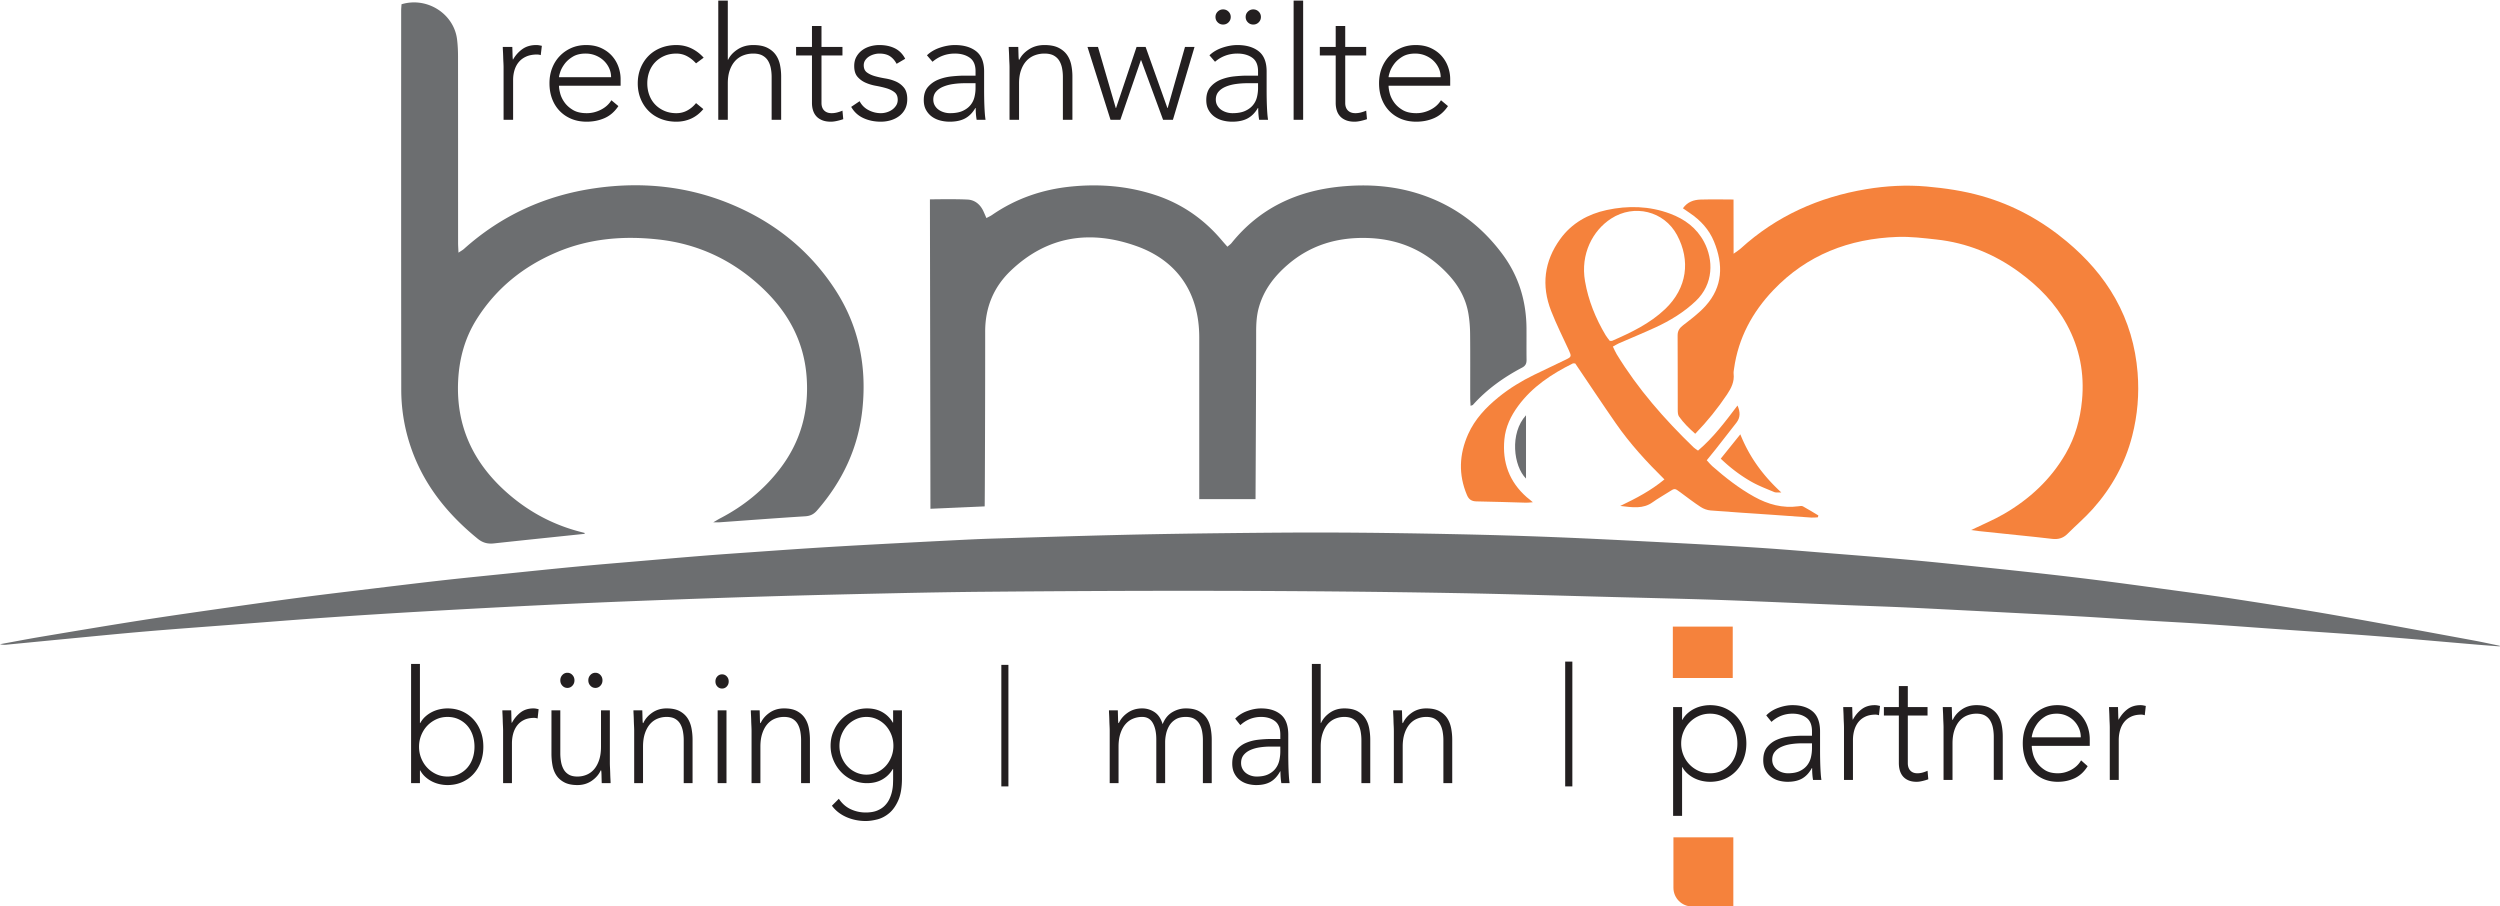
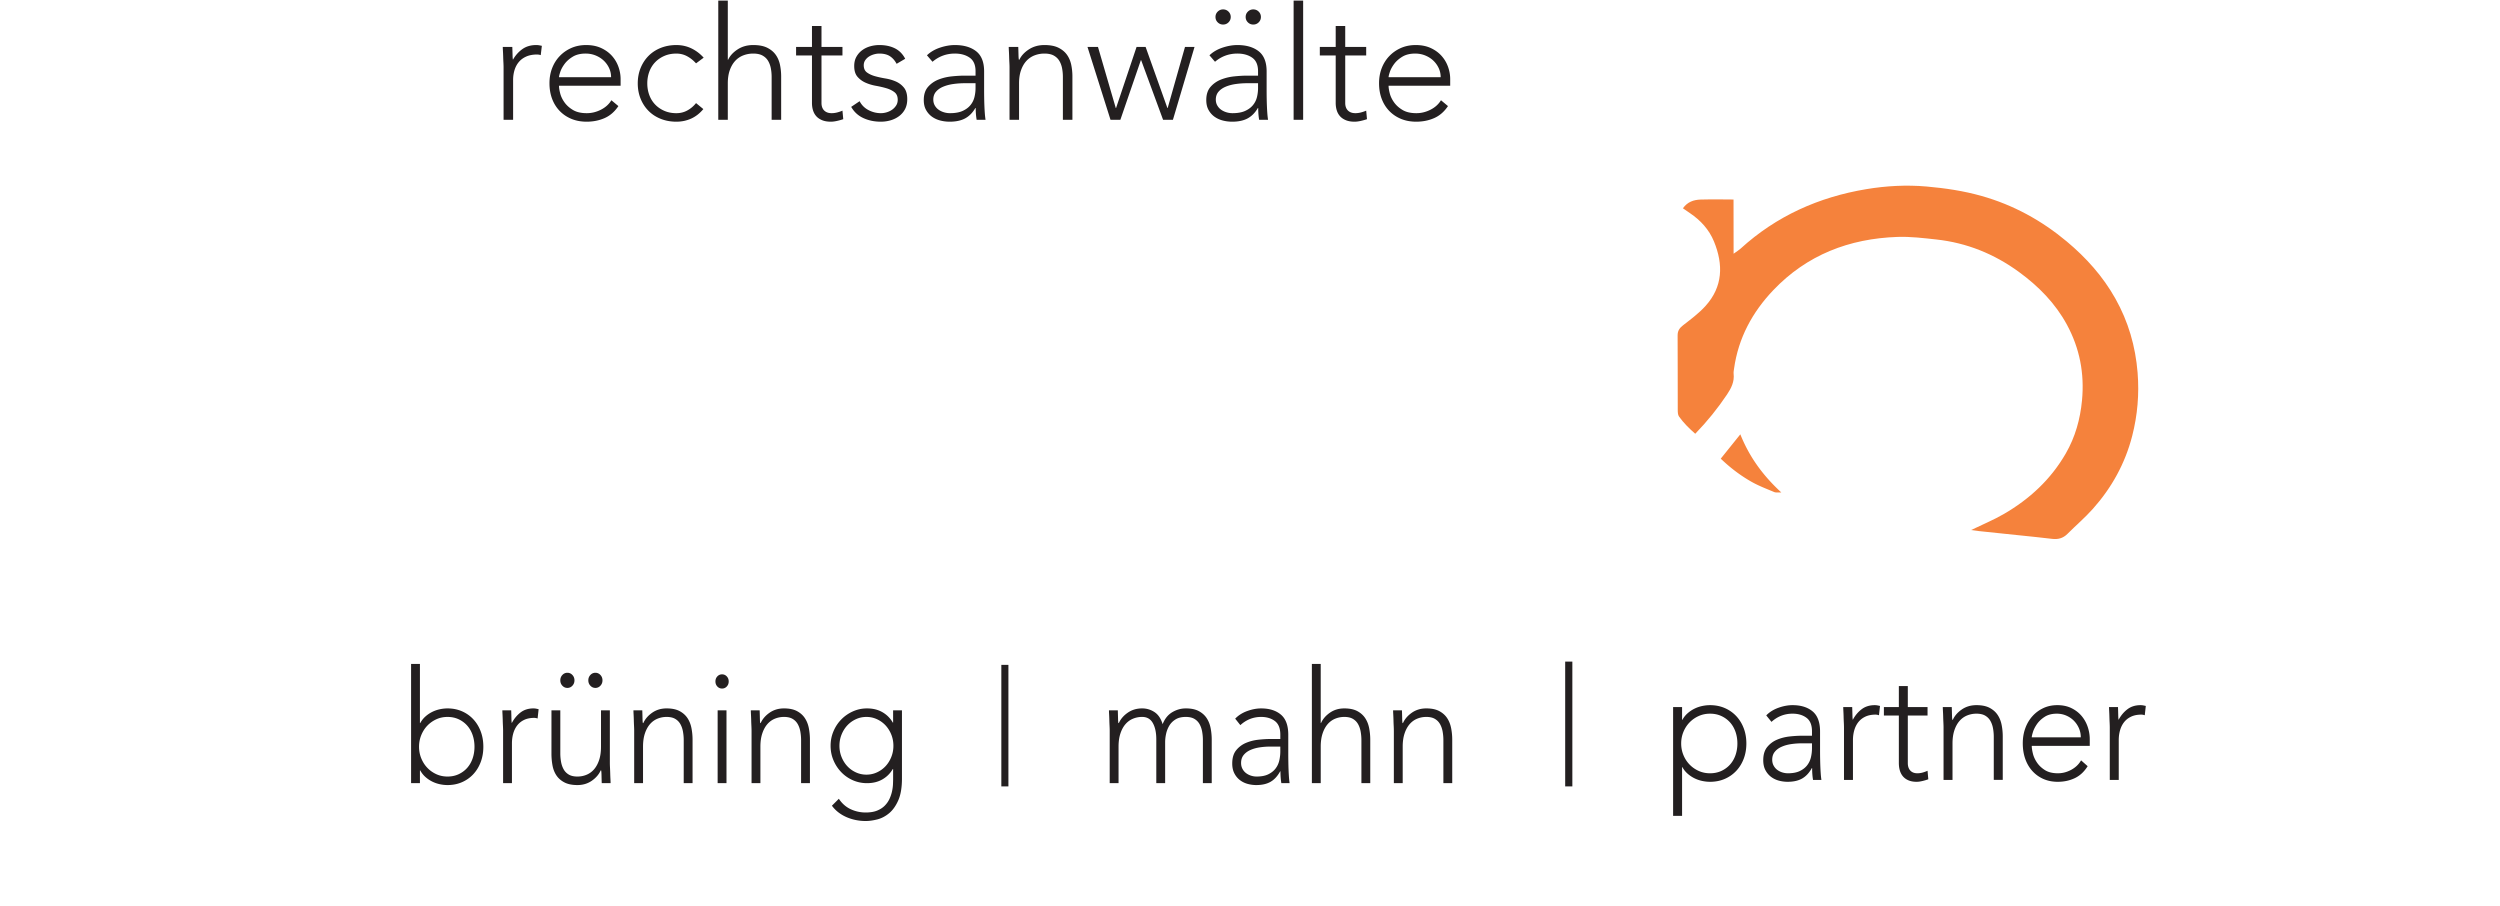
<svg xmlns="http://www.w3.org/2000/svg" width="3275" height="1187" xml:space="preserve" style="fill-rule:evenodd;clip-rule:evenodd;stroke-linejoin:round;stroke-miterlimit:2">
  <path d="M548.958 978.221c0 5.375.967 10.437 2.896 15.187 1.933 4.746 4.571 8.884 7.917 12.392 3.35 3.513 7.279 6.3 11.783 8.367 4.509 2.066 9.4 3.1 14.688 3.1 5.408 0 10.296-1.034 14.679-3.1 4.371-2.067 8.117-4.854 11.204-8.367 3.088-3.508 5.433-7.646 7.046-12.392 1.612-4.75 2.412-9.812 2.412-15.187 0-5.371-.8-10.433-2.412-15.183-1.613-4.755-3.958-8.884-7.046-12.392-3.087-3.517-6.833-6.3-11.204-8.367-4.383-2.066-9.271-3.1-14.679-3.1-5.288 0-10.179 1.034-14.688 3.1-4.504 2.067-8.433 4.85-11.783 8.367-3.346 3.508-5.984 7.637-7.917 12.392-1.929 4.75-2.896 9.812-2.896 15.183Zm-10.433-108.459h11.587v77.471h.388c1.804-3.304 4.063-6.162 6.762-8.575 2.709-2.404 5.634-4.404 8.788-5.987a41.846 41.846 0 0 1 9.954-3.508c3.475-.763 6.884-1.142 10.238-1.142 6.821 0 13.1 1.237 18.825 3.717 5.737 2.483 10.696 5.962 14.879 10.437s7.433 9.779 9.754 15.908c2.321 6.125 3.475 12.842 3.475 20.138 0 7.304-1.154 14.021-3.475 20.141-2.321 6.134-5.571 11.438-9.754 15.909-4.183 4.475-9.142 7.954-14.879 10.437-5.725 2.475-12.004 3.717-18.825 3.717-3.354 0-6.763-.379-10.238-1.142a41.846 41.846 0 0 1-9.954-3.508 40.598 40.598 0 0 1-8.788-5.987c-2.699-2.413-4.958-5.271-6.762-8.576h-.388v16.734h-11.587V869.762ZM659.058 957.358c0-1.791-.071-3.958-.2-6.508a272.054 272.054 0 0 1-.283-7.75 250.219 250.219 0 0 0-.296-7.329c-.129-2.271-.187-4.033-.187-5.271h11.591c.121 3.583.217 7.025.284 10.329.071 3.308.225 5.442.483 6.404 2.958-5.646 6.763-10.258 11.4-13.837 4.633-3.584 10.3-5.375 17-5.375 1.154 0 2.279.104 3.379.312 1.088.209 2.217.446 3.375.725l-1.346 12.184c-1.545-.546-3.029-.825-4.441-.825-5.03 0-9.375.862-13.042 2.583-3.671 1.725-6.7 4.1-9.079 7.125-2.384 3.033-4.15 6.583-5.313 10.642-1.158 4.066-1.733 8.437-1.733 13.116v52.063h-11.592v-68.588ZM770.7 891.25c0-2.754.896-5.096 2.708-7.021 1.804-1.929 3.984-2.896 6.563-2.896 2.579 0 4.762.967 6.575 2.896 1.8 1.925 2.696 4.267 2.696 7.021 0 2.758-.896 5.1-2.696 7.021-1.813 1.933-3.996 2.896-6.575 2.896s-4.759-.963-6.563-2.896c-1.812-1.921-2.708-4.263-2.708-7.021Zm-36.696 0c0-2.754.896-5.096 2.7-7.021 1.8-1.929 3.992-2.896 6.571-2.896 2.571 0 4.763.967 6.562 2.896 1.805 1.925 2.709 4.267 2.709 7.021 0 2.758-.904 5.1-2.709 7.021-1.799 1.933-3.991 2.896-6.562 2.896-2.579 0-4.771-.963-6.571-2.896-1.804-1.921-2.7-4.263-2.7-7.021Zm64.9 107.837c0 1.796.059 3.963.188 6.509.129 2.55.225 5.129.295 7.75.059 2.617.163 5.054.292 7.329.121 2.271.188 4.033.188 5.271h-11.588a599.577 599.577 0 0 1-.287-10.329c-.067-3.309-.234-5.442-.484-6.405h-.583c-2.312 5.234-6.175 9.742-11.583 13.53-5.417 3.783-11.721 5.683-18.934 5.683-6.958 0-12.65-1.175-17.091-3.517-4.45-2.337-7.925-5.404-10.438-9.187-2.508-3.788-4.216-8.163-5.112-13.125-.905-4.954-1.355-10.046-1.355-15.283V930.5h11.592v56.196c0 3.854.317 7.608.967 11.258.637 3.646 1.767 6.917 3.379 9.808 1.604 2.896 3.854 5.201 6.754 6.921 2.896 1.725 6.667 2.584 11.304 2.584 4.246 0 8.271-.788 12.067-2.375 3.804-1.584 7.079-3.992 9.858-7.234 2.767-3.233 4.95-7.295 6.563-12.183 1.612-4.892 2.417-10.642 2.417-17.254V930.5h11.591v68.587ZM830.779 957.358c0-1.791-.071-3.958-.2-6.508a272.054 272.054 0 0 1-.283-7.75 250.848 250.848 0 0 0-.292-7.329c-.129-2.271-.192-4.033-.192-5.271h11.592c.121 3.583.217 7.025.284 10.329.07 3.308.225 5.442.483 6.404h.579c2.321-5.229 6.183-9.741 11.592-13.533 5.408-3.783 11.72-5.679 18.929-5.679 6.95 0 12.617 1.175 17 3.512 4.371 2.346 7.821 5.409 10.333 9.192 2.508 3.792 4.25 8.163 5.217 13.121.966 4.958 1.45 10.054 1.45 15.287v56.813h-11.592V969.75c0-3.854-.321-7.604-.966-11.258-.646-3.646-1.771-6.921-3.384-9.809-1.612-2.896-3.862-5.195-6.758-6.921-2.9-1.72-6.658-2.583-11.3-2.583-4.25 0-8.271.792-12.075 2.375-3.792 1.584-7.079 3.996-9.85 7.233-2.767 3.234-4.959 7.3-6.563 12.184-1.612 4.891-2.412 10.637-2.412 17.25v47.725h-11.592v-68.588ZM940.112 930.5H951.7v95.446h-11.588V930.5Zm-2.9-37.804c0-2.613.838-4.821 2.509-6.608 1.675-1.792 3.737-2.688 6.187-2.688 2.438 0 4.5.896 6.175 2.688 1.671 1.787 2.517 3.995 2.517 6.608 0 2.617-.846 4.821-2.517 6.612-1.675 1.788-3.737 2.684-6.175 2.684-2.45 0-4.512-.896-6.187-2.684-1.671-1.791-2.509-3.995-2.509-6.612ZM984.533 957.358c0-1.791-.066-3.958-.196-6.508a272.054 272.054 0 0 1-.283-7.75 250.219 250.219 0 0 0-.296-7.329c-.129-2.271-.187-4.033-.187-5.271h11.592c.12 3.583.212 7.025.283 10.329.067 3.308.225 5.442.483 6.404h.575c2.321-5.229 6.188-9.741 11.592-13.533 5.408-3.783 11.721-5.679 18.933-5.679 6.95 0 12.617 1.175 16.996 3.512 4.375 2.346 7.825 5.409 10.333 9.192 2.509 3.792 4.255 8.163 5.217 13.121.967 4.958 1.45 10.054 1.45 15.287v56.813h-11.592V969.75c0-3.854-.316-7.604-.966-11.258-.646-3.646-1.767-6.921-3.38-9.809-1.612-2.896-3.862-5.195-6.762-6.921-2.896-1.72-6.658-2.583-11.296-2.583-4.254 0-8.271.792-12.075 2.375-3.796 1.584-7.079 3.996-9.85 7.233-2.766 3.234-4.958 7.3-6.562 12.184-1.613 4.891-2.417 10.637-2.417 17.25v47.725h-11.592v-68.588ZM1170.36 976.983c0-5.229-.941-10.154-2.804-14.771-1.862-4.612-4.379-8.604-7.529-11.983-3.154-3.371-6.892-6.058-11.204-8.054-4.321-1.996-8.917-2.996-13.817-2.996-4.887 0-9.496 1-13.804 2.996-4.321 1.996-8.05 4.683-11.204 8.054-3.159 3.379-5.667 7.371-7.538 11.983-1.862 4.617-2.795 9.542-2.795 14.771 0 5.234.933 10.159 2.795 14.771 1.871 4.617 4.379 8.609 7.538 11.983 3.154 3.376 6.883 6.063 11.204 8.055 4.308 2 8.917 2.995 13.804 2.995 4.9 0 9.496-.995 13.817-2.995 4.312-1.992 8.05-4.679 11.204-8.055 3.15-3.374 5.667-7.366 7.529-11.983 1.863-4.612 2.804-9.537 2.804-14.771Zm11.205 42.763c0 11.842-1.613 21.417-4.834 28.717-3.216 7.295-7.241 12.945-12.071 16.937-4.833 3.996-10.012 6.679-15.55 8.063-5.537 1.375-10.558 2.062-15.066 2.062-4.513 0-8.921-.446-13.234-1.346-4.312-.896-8.4-2.2-12.262-3.921-3.863-1.725-7.375-3.821-10.529-6.3a43.142 43.142 0 0 1-8.213-8.471l9.084-9.091c4.12 6.196 9.27 10.741 15.454 13.637 6.183 2.888 12.746 4.338 19.7 4.338 5.925 0 10.916-.829 14.971-2.479 4.054-1.654 7.408-3.821 10.045-6.509 2.642-2.687 4.7-5.65 6.175-8.883 1.484-3.238 2.579-6.475 3.288-9.713.708-3.237 1.129-6.299 1.258-9.191.121-2.888.192-5.229.192-7.025v-13.221h-.388c-3.35 5.787-7.883 10.333-13.621 13.633-5.724 3.309-12.454 4.963-20.179 4.963-6.575 0-12.75-1.275-18.546-3.821-5.791-2.55-10.845-6.058-15.158-10.542-4.321-4.47-7.729-9.671-10.237-15.596-2.521-5.916-3.771-12.254-3.771-19.004 0-6.746 1.25-13.083 3.771-19.004 2.508-5.921 5.916-11.087 10.237-15.496 4.313-4.404 9.367-7.921 15.158-10.537 5.796-2.613 11.971-3.925 18.546-3.925 7.725 0 14.455 1.654 20.179 4.958 5.738 3.304 10.271 7.85 13.621 13.638h.388V930.5h11.592v89.246ZM1311.75 871.004h9.271v159.142h-9.271zM1453.71 957.358c0-1.791-.066-3.958-.195-6.508-.13-2.546-.225-5.129-.288-7.75a231.422 231.422 0 0 0-.292-7.329c-.129-2.271-.191-4.033-.191-5.271h11.592c.12 3.583.216 7.025.287 10.329.067 3.308.221 5.442.483 6.404h.575c2.321-5.229 6.184-9.741 11.592-13.533 5.408-3.783 11.721-5.679 18.933-5.679 5.925 0 11.329 1.621 16.221 4.858 4.9 3.238 8.433 8.504 10.625 15.804 2.838-7.162 7.054-12.4 12.654-15.704 5.605-3.304 11.496-4.958 17.679-4.958 6.95 0 12.617 1.175 16.996 3.512 4.375 2.346 7.825 5.409 10.334 9.192 2.508 3.792 4.254 8.163 5.216 13.121.967 4.958 1.45 10.054 1.45 15.287v56.813h-11.591V969.75c0-3.854-.325-7.604-.967-11.258-.646-3.646-1.775-6.921-3.379-9.809-1.613-2.896-3.863-5.195-6.763-6.921-2.895-1.72-6.666-2.583-11.296-2.583-5.408 0-9.858 1.067-13.333 3.204-3.475 2.134-6.212 4.85-8.212 8.159-1.992 3.304-3.404 6.887-4.242 10.741-.846 3.859-1.258 7.509-1.258 10.946v53.717h-11.592v-57.433c0-8.813-1.508-15.909-4.538-21.28-3.029-5.37-7.691-8.054-14.004-8.054-4.254 0-8.27.792-12.075 2.375-3.795 1.584-7.083 3.996-9.85 7.233-2.771 3.234-4.958 7.3-6.562 12.184-1.613 4.891-2.417 10.637-2.417 17.25v47.725h-11.592v-68.588ZM1664.46 978.017c-4.9 0-9.634.345-14.209 1.033-4.571.688-8.683 1.858-12.358 3.512-3.663 1.655-6.596 3.855-8.788 6.613-2.191 2.754-3.283 6.196-3.283 10.325 0 2.896.613 5.475 1.833 7.746 1.225 2.275 2.805 4.137 4.738 5.579a21.56 21.56 0 0 0 6.466 3.304 23.718 23.718 0 0 0 7.246 1.138c6.184 0 11.263-.959 15.254-2.892 3.996-1.929 7.18-4.442 9.567-7.538 2.379-3.1 4.021-6.612 4.925-10.541a53.15 53.15 0 0 0 1.354-11.875v-6.404h-12.745Zm23.17 7.85c0 4.683.038 8.883.105 12.6.062 3.721.154 7.162.283 10.333.129 3.167.296 6.125.483 8.883.192 2.754.483 5.504.871 8.263h-10.812c-.775-4.679-1.167-9.846-1.167-15.496h-.388c-3.346 6.196-7.504 10.742-12.454 13.637-4.958 2.892-11.237 4.338-18.833 4.338-3.867 0-7.658-.521-11.396-1.55-3.742-1.033-7.088-2.687-10.046-4.958-2.967-2.271-5.383-5.196-7.246-8.78-1.862-3.579-2.8-7.916-2.8-13.016 0-7.3 1.742-13.084 5.217-17.354 3.475-4.267 7.763-7.471 12.85-9.605 5.079-2.133 10.488-3.512 16.221-4.129 5.729-.621 10.783-.933 15.162-.933h13.525v-5.783c0-8.267-2.391-14.188-7.15-17.767-4.762-3.583-10.754-5.371-17.966-5.371-10.296 0-19.379 3.584-27.234 10.742l-6.762-8.471c4.25-4.408 9.529-7.75 15.841-10.021 6.305-2.266 12.359-3.408 18.155-3.408 10.816 0 19.45 2.721 25.883 8.158 6.442 5.446 9.658 14.225 9.658 26.346v23.342ZM1718.55 869.762h11.592v77.471h.379c2.316-5.229 6.183-9.741 11.591-13.533 5.405-3.783 11.721-5.679 18.929-5.679 6.95 0 12.617 1.175 17.001 3.512 4.37 2.346 7.82 5.409 10.329 9.192 2.512 3.792 4.254 8.163 5.22 13.121a80 80 0 0 1 1.446 15.287v56.813h-11.591V969.75a64.53 64.53 0 0 0-.963-11.258c-.65-3.646-1.771-6.921-3.383-9.809-1.613-2.896-3.863-5.195-6.763-6.921-2.895-1.72-6.654-2.583-11.296-2.583-4.254 0-8.27.792-12.074 2.375-3.796 1.584-7.08 3.996-9.851 7.233-2.766 3.234-4.958 7.3-6.562 12.184-1.613 4.891-2.412 10.637-2.412 17.25v47.725h-11.592V869.762ZM1825.94 957.358c0-1.791-.071-3.958-.2-6.508-.13-2.546-.226-5.129-.284-7.75a246.775 246.775 0 0 0-.296-7.329c-.129-2.271-.187-4.033-.187-5.271h11.591c.121 3.583.217 7.025.284 10.329.071 3.308.225 5.442.483 6.404h.579c2.317-5.229 6.184-9.741 11.592-13.533 5.404-3.783 11.721-5.679 18.929-5.679 6.95 0 12.617 1.175 17 3.512 4.371 2.346 7.821 5.409 10.329 9.192 2.513 3.792 4.254 8.163 5.221 13.121a80 80 0 0 1 1.446 15.287v56.813h-11.592V969.75c0-3.854-.316-7.604-.962-11.258-.65-3.646-1.771-6.921-3.384-9.809-1.612-2.896-3.862-5.195-6.762-6.921-2.896-1.72-6.658-2.583-11.296-2.583-4.254 0-8.271.792-12.075 2.375-3.796 1.584-7.079 3.996-9.85 7.233-2.766 3.234-4.958 7.3-6.562 12.184-1.613 4.891-2.413 10.637-2.413 17.25v47.725h-11.591v-68.588ZM2050.39 866.737h9.392v163.408h-9.392zM2202.35 973.954c0 5.371.975 10.433 2.933 15.188 1.959 4.746 4.63 8.883 8.03 12.391 3.395 3.513 7.375 6.3 11.945 8.367 4.571 2.067 9.53 3.1 14.884 3.1 5.487 0 10.446-1.033 14.887-3.1 4.434-2.067 8.225-4.854 11.359-8.367 3.129-3.508 5.508-7.645 7.15-12.391 1.629-4.755 2.445-9.817 2.445-15.188s-.816-10.433-2.445-15.183c-1.642-4.754-4.021-8.884-7.15-12.396-3.134-3.513-6.925-6.3-11.359-8.362-4.441-2.067-9.4-3.1-14.887-3.1-5.354 0-10.313 1.033-14.884 3.1-4.57 2.062-8.55 4.849-11.945 8.362-3.4 3.512-6.071 7.642-8.03 12.396-1.958 4.75-2.933 9.812-2.933 15.183Zm-10.583-47.721h11.754v16.734h.392c1.825-3.304 4.112-6.163 6.854-8.575a41.104 41.104 0 0 1 8.908-5.988 43.125 43.125 0 0 1 10.092-3.512c3.521-.759 6.979-1.138 10.375-1.138 6.916 0 13.283 1.238 19.096 3.717 5.804 2.479 10.833 5.962 15.075 10.437 4.241 4.475 7.545 9.779 9.891 15.909 2.355 6.125 3.53 12.841 3.53 20.137 0 7.304-1.175 14.017-3.53 20.142-2.346 6.133-5.65 11.437-9.891 15.908-4.242 4.475-9.271 7.954-15.075 10.433-5.813 2.48-12.18 3.721-19.096 3.721-3.396 0-6.854-.383-10.375-1.141a42.936 42.936 0 0 1-10.092-3.509 40.867 40.867 0 0 1-8.908-5.991c-2.742-2.409-5.029-5.267-6.854-8.571h-.392v63.837h-11.754v-142.55ZM2360.78 973.75c-4.966 0-9.762.346-14.391 1.033-4.642.688-8.817 1.859-12.542 3.513-3.717 1.65-6.692 3.854-8.908 6.612-2.217 2.755-3.329 6.196-3.329 10.325 0 2.896.62 5.475 1.862 7.746 1.242 2.271 2.838 4.134 4.796 5.579 1.958 1.446 4.15 2.55 6.562 3.305a24.416 24.416 0 0 0 7.342 1.137c6.267 0 11.425-.963 15.471-2.892 4.046-1.929 7.279-4.441 9.696-7.537 2.412-3.1 4.079-6.613 4.991-10.542a52.221 52.221 0 0 0 1.371-11.875v-6.404h-12.921Zm23.496 7.85c0 4.683.033 8.883.104 12.6.059 3.721.163 7.162.292 10.333.129 3.167.292 6.125.492 8.884.187 2.754.483 5.504.879 8.258h-10.971c-.783-4.675-1.171-9.842-1.171-15.492h-.387c-3.4 6.196-7.609 10.742-12.638 13.634-5.029 2.896-11.391 4.341-19.092 4.341-3.916 0-7.77-.52-11.558-1.55-3.787-1.033-7.175-2.687-10.179-4.958-3.008-2.275-5.458-5.196-7.346-8.779-1.896-3.579-2.837-7.917-2.837-13.017 0-7.3 1.758-13.083 5.287-17.354 3.525-4.267 7.863-7.471 13.021-9.604 5.158-2.134 10.633-3.517 16.45-4.134 5.812-.62 10.933-.929 15.375-.929h13.704v-5.783c0-8.267-2.412-14.187-7.246-17.767-4.829-3.583-10.9-5.37-18.212-5.37-10.446 0-19.646 3.583-27.608 10.741l-6.855-8.471c4.305-4.408 9.659-7.75 16.059-10.02 6.391-2.271 12.529-3.409 18.404-3.409 10.971 0 19.716 2.721 26.242 8.159 6.529 5.441 9.791 14.225 9.791 26.345V981.6ZM2415.62 953.092c0-1.792-.071-3.959-.2-6.509-.129-2.55-.233-5.129-.292-7.75a246.36 246.36 0 0 0-.296-7.329c-.137-2.271-.195-4.033-.195-5.271h11.745c.129 3.584.234 7.025.3 10.33.063 3.308.225 5.441.484 6.404 3.004-5.646 6.858-10.259 11.558-13.838 4.7-3.583 10.442-5.375 17.229-5.375 1.184 0 2.321.104 3.433.313 1.105.204 2.251.445 3.426.725l-1.371 12.183c-1.571-.546-3.071-.825-4.505-.825-5.095 0-9.495.862-13.22 2.583-3.717 1.721-6.788 4.1-9.2 7.125-2.417 3.034-4.209 6.584-5.392 10.638-1.171 4.066-1.758 8.441-1.758 13.121v52.058h-11.746v-68.583ZM2525.08 937.392h-25.846v62.179c0 4.271 1.113 7.579 3.329 9.917 2.217 2.345 5.288 3.512 9.205 3.512 2.225 0 4.475-.308 6.758-.929a41.246 41.246 0 0 0 6.554-2.379l.984 11.158c-2.225.825-4.767 1.583-7.642 2.271-2.871.692-5.413 1.037-7.629 1.037-4.184 0-7.771-.658-10.775-1.962-3.009-1.308-5.413-3.067-7.242-5.271-1.829-2.2-3.167-4.783-4.021-7.746-.846-2.962-1.266-6.162-1.266-9.608v-62.179h-19.588v-11.159h19.588v-27.475h11.745v27.475h25.846v11.159ZM2546.05 953.092c0-1.792-.067-3.959-.196-6.509-.129-2.55-.233-5.129-.296-7.75a234.077 234.077 0 0 0-.292-7.329c-.137-2.271-.199-4.033-.199-5.271h11.745c.134 3.584.234 7.025.304 10.33.059 3.308.225 5.441.484 6.404h.587c2.354-5.234 6.267-9.742 11.754-13.534 5.484-3.783 11.876-5.679 19.188-5.679 7.054 0 12.8 1.175 17.233 3.513 4.442 2.345 7.934 5.404 10.48 9.191 2.541 3.792 4.312 8.163 5.287 13.117.983 4.963 1.475 10.058 1.475 15.292v56.808h-11.758v-56.192c0-3.854-.325-7.604-.975-11.258-.655-3.65-1.8-6.921-3.43-9.808-1.633-2.896-3.916-5.2-6.85-6.925-2.941-1.717-6.762-2.579-11.462-2.579-4.304 0-8.392.791-12.237 2.375-3.855 1.583-7.184 3.995-9.988 7.229-2.813 3.237-5.029 7.304-6.658 12.187-1.638 4.892-2.45 10.638-2.45 17.25v47.721h-11.746v-68.583ZM2725.83 965.9c0-4.271-.821-8.262-2.45-11.983-1.642-3.721-3.854-6.988-6.658-9.813-2.813-2.821-6.142-5.062-9.988-6.712-3.854-1.655-7.933-2.479-12.246-2.479-6.391 0-11.712 1.379-15.958 4.129-4.242 2.754-7.604 5.925-10.088 9.504-2.475 3.583-4.245 7.058-5.287 10.433-1.046 3.375-1.562 5.684-1.562 6.921h64.237Zm9.004 37.804c-4.571 7.3-10.221 12.533-16.941 15.7-6.725 3.167-14.134 4.754-22.226 4.754-6.925 0-13.195-1.241-18.799-3.721-5.617-2.479-10.446-5.958-14.496-10.433-4.046-4.471-7.142-9.775-9.3-15.908-2.155-6.125-3.234-12.913-3.234-20.346 0-7.163 1.113-13.771 3.329-19.833 2.217-6.063 5.355-11.325 9.401-15.8 4.045-4.479 8.816-7.988 14.3-10.542 5.483-2.542 11.558-3.821 18.216-3.821 6.917 0 13.021 1.279 18.309 3.821 5.287 2.554 9.72 5.925 13.316 10.125 3.588 4.2 6.296 8.988 8.125 14.354 1.825 5.375 2.742 10.817 2.742 16.325v8.675h-75.983c0 2.617.483 5.959 1.466 10.021.975 4.063 2.771 8.021 5.383 11.875 2.613 3.862 6.105 7.162 10.48 9.921 4.371 2.754 10.02 4.129 16.937 4.129 6.013 0 11.817-1.513 17.429-4.546 5.617-3.025 9.925-7.158 12.93-12.391l8.616 7.641ZM2763.81 953.092c0-1.792-.067-3.959-.196-6.509-.13-2.55-.234-5.129-.296-7.75a237.173 237.173 0 0 0-.292-7.329c-.137-2.271-.2-4.033-.2-5.271h11.75c.129 3.584.229 7.025.3 10.33.063 3.308.225 5.441.483 6.404 3.001-5.646 6.855-10.259 11.559-13.838 4.7-3.583 10.442-5.375 17.229-5.375 1.183 0 2.321.104 3.433.313 1.105.204 2.25.445 3.425.725l-1.371 12.183c-1.57-.546-3.07-.825-4.504-.825-5.096 0-9.495.862-13.22 2.583-3.717 1.721-6.788 4.1-9.205 7.125-2.412 3.034-4.208 6.584-5.387 10.638-1.175 4.066-1.758 8.441-1.758 13.121v52.058h-11.75v-68.583ZM659.679 88.35c0-1.788-.071-3.954-.204-6.504a254.238 254.238 0 0 1-.312-7.746c-.076-2.617-.18-5.062-.313-7.337-.142-2.271-.208-4.03-.208-5.267h12.479c.137 3.583.241 7.025.317 10.329.066 3.308.237 5.442.516 6.404 3.192-5.646 7.283-10.258 12.275-13.841 4.992-3.58 11.096-5.371 18.304-5.371 1.25 0 2.463.104 3.642.312 1.179.204 2.396.446 3.642.721l-1.459 12.188c-1.662-.551-3.258-.825-4.783-.825-5.408 0-10.088.862-14.042 2.583-3.95 1.721-7.212 4.1-9.775 7.125-2.571 3.033-4.475 6.579-5.721 10.642-1.25 4.062-1.874 8.437-1.874 13.116v52.058h-12.484V88.35ZM800.521 101.162c0-4.27-.867-8.266-2.6-11.983a32.052 32.052 0 0 0-7.075-9.812c-2.983-2.821-6.521-5.063-10.608-6.717-4.092-1.65-8.425-2.475-13.005-2.475-6.795 0-12.445 1.375-16.954 4.129-4.508 2.754-8.079 5.925-10.712 9.504-2.638 3.584-4.509 7.059-5.617 10.434-1.113 3.375-1.663 5.679-1.663 6.92h68.234Zm9.567 37.805c-4.855 7.3-10.85 12.533-17.992 15.7-7.146 3.166-15.013 4.75-23.613 4.75-7.354 0-14.008-1.238-19.97-3.717-5.963-2.479-11.096-5.954-15.396-10.433-4.3-4.475-7.592-9.78-9.88-15.909-2.291-6.125-3.433-12.908-3.433-20.35 0-7.158 1.175-13.766 3.538-19.829 2.354-6.058 5.683-11.329 9.983-15.804 4.296-4.475 9.362-7.988 15.188-10.538 5.825-2.545 12.275-3.82 19.345-3.82 7.35 0 13.838 1.275 19.455 3.82 5.616 2.55 10.329 5.925 14.145 10.125 3.813 4.201 6.688 8.988 8.63 14.359 1.941 5.371 2.916 10.812 2.916 16.316v8.68h-80.717c0 2.616.517 5.958 1.559 10.02 1.042 4.063 2.946 8.021 5.721 11.875 2.775 3.859 6.483 7.163 11.129 9.917 4.646 2.759 10.641 4.133 17.996 4.133 6.379 0 12.55-1.512 18.516-4.545 5.959-3.03 10.538-7.159 13.73-12.396l9.15 7.646ZM921.387 142.892c-4.712 5.65-10.054 9.812-16.016 12.495-5.967 2.688-12.413 4.03-19.346 4.03-7.354 0-14.146-1.238-20.387-3.717-6.242-2.479-11.584-5.954-16.021-10.433-4.442-4.475-7.904-9.78-10.4-15.909-2.496-6.125-3.746-12.837-3.746-20.141 0-7.296 1.25-14.013 3.746-20.142 2.496-6.125 5.958-11.429 10.4-15.908 4.437-4.471 9.779-7.95 16.021-10.434 6.241-2.475 13.033-3.716 20.387-3.716 7.071 0 13.625 1.445 19.658 4.337 6.034 2.892 11.404 6.959 16.121 12.192l-9.983 7.433c-3.609-3.991-7.563-7.125-11.859-9.396-4.3-2.275-8.945-3.408-13.937-3.408-5.825 0-11.1 1.029-15.813 3.096-4.716 2.066-8.737 4.854-12.066 8.366-3.329 3.513-5.859 7.646-7.592 12.396-1.737 4.75-2.6 9.813-2.6 15.184 0 5.371.863 10.433 2.6 15.183 1.733 4.754 4.263 8.887 7.592 12.396 3.329 3.512 7.35 6.304 12.066 8.367 4.713 2.066 9.988 3.099 15.813 3.099 5.267 0 10.088-1.204 14.458-3.616 4.367-2.404 8.146-5.608 11.338-9.604l9.566 7.85ZM940.942.758h12.479v77.471h.417c2.499-5.233 6.658-9.741 12.483-13.529 5.825-3.788 12.617-5.683 20.387-5.683 7.488 0 13.592 1.171 18.309 3.512 4.712 2.346 8.425 5.408 11.129 9.192 2.704 3.791 4.575 8.162 5.617 13.121 1.041 4.958 1.558 10.054 1.558 15.287v56.808h-12.479V100.75c0-3.858-.35-7.613-1.042-11.263-.696-3.645-1.908-6.92-3.637-9.812-1.738-2.892-4.163-5.196-7.284-6.921-3.121-1.721-7.179-2.579-12.171-2.579-4.575 0-8.912.792-13 2.371a28.05 28.05 0 0 0-10.612 7.233c-2.983 3.238-5.342 7.3-7.071 12.188-1.737 4.891-2.604 10.641-2.604 17.25v47.72h-12.479V.758ZM1103.62 72.65h-27.467v62.183c0 4.271 1.184 7.58 3.538 9.917 2.362 2.346 5.621 3.512 9.783 3.512 2.354 0 4.746-.308 7.175-.929a46.482 46.482 0 0 0 6.971-2.375l1.042 11.154c-2.363.825-5.067 1.584-8.117 2.276-3.05.687-5.758 1.029-8.112 1.029-4.442 0-8.259-.655-11.442-1.963-3.192-1.308-5.759-3.062-7.7-5.267-1.942-2.2-3.363-4.783-4.263-7.745-.904-2.963-1.35-6.163-1.35-9.609V72.65h-20.804V61.496h20.804V34.021h12.475v27.475h27.467V72.65ZM1126.09 132.563c2.638 5.095 6.521 8.987 11.655 11.67 5.129 2.688 10.533 4.029 16.225 4.029 2.633 0 5.266-.412 7.904-1.241 2.633-.825 4.991-1.992 7.075-3.509a19.291 19.291 0 0 0 5.096-5.475c1.316-2.133 1.975-4.579 1.975-7.337 0-4.404-1.425-7.708-4.263-9.912-2.846-2.205-6.346-3.926-10.508-5.167-4.159-1.238-8.734-2.304-13.729-3.2-4.992-.896-9.571-2.275-13.729-4.133-4.163-1.859-7.667-4.442-10.509-7.746-2.842-3.304-4.262-7.988-4.262-14.05 0-4.679.966-8.742 2.912-12.188 1.942-3.442 4.471-6.3 7.596-8.571 3.117-2.275 6.617-3.958 10.504-5.062a43.272 43.272 0 0 1 11.859-1.654c7.904 0 14.733 1.445 20.491 4.337 5.754 2.892 10.225 7.438 13.417 13.638l-11.234 6.608c-2.358-4.404-5.304-7.746-8.841-10.017-3.538-2.275-8.15-3.408-13.833-3.408-2.221 0-4.546.342-6.971 1.029-2.43.692-4.613 1.654-6.554 2.896a16.792 16.792 0 0 0-4.888 4.75c-1.321 1.929-1.975 4.129-1.975 6.612 0 4.267 1.417 7.434 4.263 9.5 2.841 2.067 6.345 3.688 10.508 4.855 4.158 1.175 8.737 2.17 13.729 2.995 4.992.825 9.567 2.171 13.729 4.03 4.163 1.858 7.663 4.546 10.504 8.058 2.842 3.513 4.267 8.504 4.267 14.975 0 4.958-.937 9.267-2.808 12.912a26.687 26.687 0 0 1-7.696 9.192c-3.263 2.483-6.971 4.338-11.134 5.579-4.158 1.242-8.524 1.859-13.104 1.859-8.321 0-15.912-1.584-22.779-4.75-6.867-3.167-12.171-8.059-15.917-14.667l11.025-7.437ZM1264.23 109.008c-5.275 0-10.371.346-15.292 1.034-4.925.691-9.362 1.862-13.316 3.512-3.95 1.654-7.109 3.858-9.467 6.613-2.358 2.758-3.533 6.195-3.533 10.329 0 2.892.658 5.475 1.975 7.75 1.316 2.267 3.016 4.129 5.1 5.575 2.079 1.446 4.4 2.55 6.966 3.304a27.267 27.267 0 0 0 7.8 1.137c6.659 0 12.138-.962 16.438-2.891 4.296-1.925 7.729-4.442 10.296-7.542a26.154 26.154 0 0 0 5.304-10.533 49.288 49.288 0 0 0 1.458-11.879v-6.409h-13.729Zm24.962 7.854c0 4.684.034 8.884.105 12.6.066 3.721.171 7.163.312 10.33.138 3.171.313 6.129.517 8.883.208 2.758.521 5.513.937 8.262h-11.65c-.833-4.679-1.245-9.841-1.245-15.491h-.417c-3.609 6.196-8.084 10.741-13.417 13.633-5.341 2.892-12.104 4.338-20.287 4.338-4.159 0-8.25-.513-12.271-1.546-4.025-1.038-7.629-2.688-10.821-4.958-3.192-2.276-5.792-5.2-7.8-8.784-2.012-3.579-3.017-7.917-3.017-13.012 0-7.3 1.871-13.084 5.617-17.354 3.746-4.267 8.354-7.467 13.838-9.609 5.475-2.133 11.299-3.508 17.47-4.129 6.171-.621 11.617-.929 16.334-.929h14.562v-5.788c0-8.262-2.571-14.179-7.7-17.762-5.133-3.584-11.579-5.371-19.346-5.371-11.096 0-20.875 3.579-29.333 10.742l-7.279-8.471c4.575-4.408 10.262-7.746 17.058-10.021 6.792-2.271 13.313-3.408 19.554-3.408 11.65 0 20.942 2.72 27.875 8.158 6.934 5.446 10.404 14.225 10.404 26.342v23.345ZM1322.48 88.35c0-1.788-.071-3.954-.208-6.504a257.477 257.477 0 0 1-.313-7.746 223.137 223.137 0 0 0-.312-7.337c-.138-2.271-.209-4.03-.209-5.267h12.484c.133 3.583.237 7.025.312 10.329.067 3.308.242 5.442.517 6.404h.625c2.496-5.233 6.658-9.741 12.483-13.529 5.825-3.788 12.617-5.683 20.388-5.683 7.487 0 13.591 1.171 18.308 3.512 4.713 2.346 8.425 5.408 11.129 9.192 2.704 3.791 4.575 8.162 5.617 13.121 1.041 4.958 1.558 10.054 1.558 15.287v56.808h-12.483V100.75c0-3.858-.346-7.613-1.038-11.263-.696-3.645-1.908-6.92-3.641-9.812-1.738-2.892-4.159-5.196-7.279-6.921-3.121-1.721-7.18-2.579-12.171-2.579-4.58 0-8.913.792-13.005 2.371a28.035 28.035 0 0 0-10.608 7.233c-2.983 3.238-5.342 7.3-7.071 12.188-1.737 4.891-2.604 10.641-2.604 17.25v47.72h-12.479V88.35ZM1424.62 61.496h13.729l23.3 79.95h.416l26.838-79.95h11.858l28.5 79.95h.417l22.675-79.95h12.483l-28.291 95.441h-12.9l-28.709-78.087h-.416l-26.838 78.087h-12.896l-30.166-95.441ZM1631.82 22.246c0-2.754.966-5.096 2.912-7.025 1.938-1.925 4.296-2.892 7.071-2.892 2.775 0 5.129.967 7.071 2.892 1.942 1.929 2.912 4.271 2.912 7.025 0 2.754-.97 5.096-2.912 7.025-1.942 1.929-4.296 2.891-7.071 2.891-2.775 0-5.133-.962-7.071-2.891-1.946-1.929-2.912-4.271-2.912-7.025Zm2.496 86.762c-5.275 0-10.371.346-15.292 1.034-4.925.691-9.362 1.862-13.312 3.512-3.955 1.654-7.109 3.858-9.467 6.613-2.363 2.758-3.538 6.195-3.538 10.329 0 2.892.659 5.475 1.98 7.75 1.316 2.267 3.012 4.129 5.095 5.575 2.079 1.446 4.4 2.55 6.967 3.304a27.274 27.274 0 0 0 7.804 1.137c6.654 0 12.133-.962 16.434-2.891 4.295-1.925 7.729-4.442 10.295-7.542a26.202 26.202 0 0 0 5.309-10.533 49.534 49.534 0 0 0 1.454-11.879v-6.409h-13.729Zm-42.025-86.762c0-2.754.97-5.096 2.912-7.025 1.942-1.925 4.296-2.892 7.075-2.892 2.771 0 5.129.967 7.071 2.892 1.942 1.929 2.912 4.271 2.912 7.025 0 2.754-.97 5.096-2.912 7.025-1.942 1.929-4.3 2.891-7.071 2.891-2.779 0-5.133-.962-7.075-2.891-1.942-1.929-2.912-4.271-2.912-7.025Zm66.987 94.616c0 4.684.033 8.884.104 12.6.067 3.721.171 7.163.313 10.33.133 3.171.308 6.129.521 8.883.208 2.758.516 5.513.933 8.262h-11.65c-.833-4.679-1.246-9.841-1.246-15.491h-.417c-3.608 6.196-8.079 10.741-13.416 13.633-5.342 2.892-12.1 4.338-20.283 4.338-4.163 0-8.255-.513-12.276-1.546-4.025-1.038-7.629-2.688-10.816-4.958-3.192-2.276-5.792-5.2-7.8-8.784-2.013-3.579-3.021-7.917-3.021-13.012 0-7.3 1.875-13.084 5.621-17.354 3.742-4.267 8.35-7.467 13.833-9.609 5.475-2.133 11.3-3.508 17.475-4.129 6.167-.621 11.613-.929 16.329-.929h14.563v-5.788c0-8.262-2.567-14.179-7.696-17.762-5.133-3.584-11.583-5.371-19.346-5.371-11.1 0-20.879 3.579-29.333 10.742l-7.284-8.471c4.58-4.408 10.263-7.746 17.059-10.021 6.796-2.271 13.316-3.408 19.558-3.408 11.646 0 20.938 2.72 27.871 8.158 6.933 5.446 10.404 14.225 10.404 26.342v23.345ZM1694.64.758h12.487v156.179h-12.487zM1789.71 72.65h-27.463v62.183c0 4.271 1.175 7.58 3.538 9.917 2.354 2.346 5.616 3.512 9.775 3.512 2.358 0 4.749-.308 7.179-.929a46.482 46.482 0 0 0 6.971-2.375l1.037 11.154c-2.362.825-5.062 1.584-8.112 2.276-3.055.687-5.755 1.029-8.117 1.029-4.438 0-8.25-.655-11.438-1.963-3.191-1.308-5.758-3.062-7.696-5.267-1.945-2.2-3.366-4.783-4.266-7.745-.904-2.963-1.354-6.163-1.354-9.609V72.65h-20.8V61.496h20.8V34.021h12.483v27.475h27.463V72.65ZM1887.28 101.162c0-4.27-.866-8.266-2.6-11.983a32.24 32.24 0 0 0-7.071-9.812c-2.987-2.821-6.525-5.063-10.612-6.717-4.096-1.65-8.429-2.475-13-2.475-6.8 0-12.454 1.375-16.958 4.129-4.509 2.754-8.08 5.925-10.713 9.504-2.638 3.584-4.508 7.059-5.621 10.434-1.108 3.375-1.662 5.679-1.662 6.92h68.237Zm9.571 37.805c-4.858 7.3-10.858 12.533-18 15.7-7.142 3.166-15.012 4.75-23.613 4.75-7.349 0-14.008-1.238-19.97-3.717-5.963-2.479-11.096-5.954-15.392-10.433-4.3-4.475-7.592-9.78-9.883-15.909-2.288-6.125-3.429-12.908-3.429-20.35 0-7.158 1.174-13.766 3.533-19.829 2.358-6.058 5.687-11.329 9.987-15.804 4.296-4.475 9.363-7.988 15.184-10.538 5.829-2.545 12.279-3.82 19.35-3.82 7.35 0 13.833 1.275 19.45 3.82 5.621 2.55 10.329 5.925 14.145 10.125 3.813 4.201 6.692 8.988 8.638 14.359 1.942 5.371 2.912 10.812 2.912 16.316v8.68h-80.72c0 2.616.521 5.958 1.562 10.02 1.042 4.063 2.946 8.021 5.721 11.875 2.771 3.859 6.483 7.163 11.129 9.917 4.646 2.759 10.646 4.133 17.996 4.133 6.375 0 12.55-1.512 18.517-4.545 5.958-3.03 10.537-7.159 13.725-12.396l9.158 7.646Z" style="fill:#231f20;fill-rule:nonzero" />
-   <path d="M2108.8 446.508c-1.554-2.091-3.742-4.562-5.4-7.35-13.104-22.012-22.654-45.408-27.025-70.758-6.175-35.792 10.142-66.5 34.242-82.079 30.087-19.446 69.425-9.946 86.35 21.696 17.658 33.012 13.458 69.237-15.775 96.983-19.967 18.946-44.434 30.633-69.325 41.475-.563.246-1.321.033-3.067.033Zm253.029 216.804c-1.529-.829-3.921-.37-5.862-.104-20.8 2.855-39.858-2.462-57.85-12.437-20.017-11.096-37.938-25.129-55.088-40.175-2.425-2.129-4.45-4.717-7.187-7.654 4.258-5.246 8.067-9.821 11.75-14.5 9.1-11.579 18.179-23.167 27.187-34.817 5.234-6.771 5.034-13.979 1.375-22.417-16.166 21.334-31.704 42.1-51.745 59.092-2.621-1.896-4.388-2.879-5.788-4.238-38.179-36.904-73.021-76.566-100.779-122.066-1.834-3.004-3.171-6.317-4.975-9.971 3.283-1.796 5.496-3.229 7.879-4.271 15.946-6.962 32.071-13.537 47.871-20.825 19.221-8.866 37.091-19.717 52.687-34.454 23.813-22.504 23.334-54.238 11.05-77.488-9.729-18.416-25.37-29.933-44.5-37.074-27.162-10.142-55.129-10.813-83.046-4.792-24.554 5.296-45.849 17.233-60.887 37.983-21.079 29.079-24.929 60.913-11.933 94.234 6.8 17.429 15.266 34.208 23.091 51.233 3.859 8.391 3.713 8.942-4.52 12.854-13.609 6.458-27.205 12.946-40.75 19.537-16.617 8.088-32.321 17.663-46.692 29.326-16.567 13.441-31.029 28.783-39.838 48.458-11.75 26.254-12.921 52.962-1.537 79.825 2.354 5.55 5.962 8.146 12.258 8.242 21.75.329 43.492 1.154 65.238 1.716 2.475.067 4.958-.321 8.775-.592-2.217-1.883-3.205-2.745-4.217-3.575-1.292-1.062-2.65-2.05-3.904-3.158-22.754-20.104-31.983-45.396-29.179-75.446 1.545-16.575 8.454-30.891 18.1-44 18.554-25.212 43.896-41.85 71.433-55.575.792-.396 1.946-.05 3.321-.05 17.662 26.109 35.208 52.567 53.308 78.638 18.288 26.354 39.921 49.983 63.525 73.25-17.779 14.712-36.633 24.575-57.904 34.779 16.158 1.875 29.863 4.229 42.546-4.921 6.775-4.883 14.154-8.916 21.187-13.458 7.734-4.996 7.634-4.984 14.846.366 8.875 6.58 17.65 13.325 26.888 19.363 3.741 2.442 8.508 4.188 12.941 4.546 26.996 2.167 54.034 3.816 81.054 5.691 17.013 1.184 34.013 2.496 51.03 3.638 2.775.183 5.587-.208 8.387-.333.242-.813.488-1.63.733-2.442-6.737-4.021-13.391-8.196-20.279-11.938Z" style="fill:#f5823c;fill-rule:nonzero" />
-   <path d="M3274.64 846.783c-9.53-.733-19.063-1.404-28.588-2.208-44.696-3.779-89.375-7.837-134.092-11.333-41.054-3.205-82.158-5.8-123.233-8.7-34.071-2.4-68.125-4.984-102.2-7.238-27.063-1.787-54.154-3.146-81.229-4.787-27.404-1.659-54.8-3.554-82.213-5.121-30.425-1.742-60.862-3.242-91.3-4.821a81418.465 81418.465 0 0 0-101.333-5.183c-15.388-.775-30.775-1.542-46.167-2.175-24.095-.988-48.2-1.809-72.295-2.792-40.492-1.658-80.98-3.433-121.471-5.071-21.421-.862-42.846-1.65-64.275-2.262-36.834-1.055-73.675-1.963-110.513-2.909-68.983-1.77-137.962-3.962-206.954-5.208-207.717-3.758-415.45-3.579-623.183-1.717-39.196.35-78.388 1.113-117.575 1.967-52.584 1.146-105.163 2.358-157.734 3.929-55.575 1.663-111.146 3.621-166.708 5.75a13036.747 13036.747 0 0 0-137.517 6.009A17977 17977 0 0 0 554.573 801c-42.121 2.425-84.229 5.058-126.317 7.987-41.416 2.88-82.8 6.226-124.192 9.396-37.049 2.838-74.116 5.496-111.141 8.634-33.35 2.825-66.659 6.158-99.979 9.341-28.321 2.7-56.629 5.521-84.95 8.229-2.6.246-5.246.034-7.992-.67 18.054-3.284 36.071-6.784 54.171-9.817 43.554-7.304 87.1-14.658 130.733-21.492 38.338-6.004 76.771-11.425 115.192-16.921 32.125-4.595 64.266-9.1 96.446-13.325 29.196-3.833 58.437-7.287 87.67-10.816 31.892-3.854 63.78-7.763 95.705-11.346 27.933-3.133 55.912-5.883 83.879-8.738 30.966-3.166 61.925-6.399 92.908-9.341 25.658-2.438 51.346-4.525 77.025-6.721 29.354-2.508 58.704-5.063 88.067-7.421 20.687-1.662 41.4-3.071 62.104-4.529 26.721-1.879 53.437-3.804 80.167-5.512 25.733-1.646 51.475-3.13 77.22-4.53a27748.26 27748.26 0 0 1 108.359-5.65c16.725-.841 33.454-1.671 50.191-2.183 56.584-1.729 113.167-3.533 169.763-4.883 45.883-1.092 91.779-1.771 137.675-2.275 47.233-.517 94.471-.979 141.704-.775 50.588.22 101.179.97 151.759 2.004 44.874.917 89.754 2.175 134.604 3.958 50.191 1.992 100.358 4.617 150.533 7.209 39.458 2.037 78.917 4.191 118.346 6.762 31.4 2.054 62.758 4.754 94.129 7.283 35.038 2.821 70.083 5.559 105.088 8.734 30.662 2.783 61.283 6.058 91.908 9.233 27.296 2.833 54.583 5.725 81.854 8.792 24.275 2.729 48.538 5.575 72.771 8.658 27.879 3.546 55.729 7.342 83.575 11.158 30.492 4.175 61.012 8.159 91.429 12.842 44.308 6.821 88.617 13.725 132.775 21.446 60.629 10.6 121.125 21.958 181.662 33.087 11.821 2.175 23.559 4.779 35.338 7.184l-.112.791ZM765.792 699.333c-39.596 4.154-79.204 8.217-118.784 12.534-8.095.883-14.629-.759-21.204-6.109-41.187-33.512-72.954-73.575-89.221-124.862-7.254-22.854-10.9-46.334-10.933-70.171-.221-165.521-.137-331.037-.121-496.558 0-2.942.325-5.884.483-8.584 33.384-10.108 68.634 12.413 72.755 46.042.891 7.292 1.254 14.692 1.258 22.046.087 81.421.05 162.837.075 244.258.004 3.825.296 7.65.521 13.063 3.471-2.346 5.475-3.388 7.104-4.846 49.325-44.213 107.054-70.375 172.421-79.675 60.537-8.608 119.675-2.788 176.421 20.562 56.908 23.417 103.466 60.209 137.27 111.967 31.059 47.546 41.771 100.067 35.992 156.325-5.25 51.079-26.075 95.054-59.587 133.492-4.246 4.87-8.805 7.116-15.442 7.529-37.425 2.325-74.812 5.208-112.217 7.871-1.971.141-3.966.016-8.179.016 4.117-2.396 6.484-3.904 8.958-5.187 30.475-15.817 56.671-36.9 77.717-64.063 27.917-36.037 39.129-76.954 35.513-122.337-3.767-47.333-25.442-85.329-59.596-116.996-38.025-35.254-82.692-56.196-134.409-61.929-45.695-5.067-90.329-1.408-133.012 16.629-43.717 18.471-79.342 47.058-104.879 87.375-15.75 24.862-23.217 52.308-24.558 81.725-2.634 57.846 19.033 105.062 61.354 143.575 29.05 26.442 62.541 44.612 100.683 54.15 1.258.313 2.508.654 3.762.983-.045.392-.095.784-.145 1.175ZM1218.2 261.187s33.196-.666 49.5.255c9.512.537 16.637 6.562 20.692 15.533 1.195 2.646 2.337 5.312 3.816 8.688 2.9-1.576 5.279-2.609 7.379-4.055 31.284-21.571 65.942-33.483 103.696-37.241 37.496-3.734 74.254-.667 110.054 11.079 34.892 11.446 64.017 31.679 87.617 59.837 2.108 2.513 4.333 4.934 6.958 7.917 2.155-1.9 4.071-3.167 5.442-4.867 36.817-45.687 85.387-68.312 143.037-73.937 33.75-3.292 66.905-1.296 99.351 8.583 46.758 14.238 84.391 41.709 113.179 80.963 20.82 28.391 30.516 60.75 30.791 95.916.109 13.734-.116 27.471.092 41.2.071 4.809-1.113 8.025-5.742 10.467-24.166 12.733-46.187 28.396-64.533 48.867-.379.425-1.154.495-3.067 1.254-.179-3.842-.479-7.313-.483-10.779-.042-27.809.154-55.613-.133-83.413-.092-9.004-.784-18.1-2.309-26.962-3.333-19.325-12.546-35.934-25.725-50.284-28.375-30.895-63.483-46.954-105.562-48.4-39.829-1.37-75.483 9-105.842 35.4-17.233 14.988-30.712 32.538-37.146 54.959-3.095 10.791-3.7 21.721-3.7 32.791 0 68.338-.812 218.905-.812 218.905h-73.729s.012-145.296 0-211.959c-.013-57.2-27.809-100.054-82.034-119.441-60.408-21.605-116.762-13.734-164.775 32.033-22.758 21.692-33.666 48.571-33.629 80.029.079 71.692-.4 223.583-.658 228.85l-71.054 3.129-.671-405.317Z" style="fill:#6c6e70;fill-rule:nonzero" />
  <path d="M2582.19 694.313c14.441-7.005 29.337-13.125 43.133-21.138 33.575-19.504 61.379-45.275 80.913-79.238 12.374-21.516 18.845-44.775 21.2-69.512 3.333-35.062-3.001-68.046-19.667-98.883-15.25-28.213-37.279-50.55-63.029-69.334-32.317-23.571-68.288-38.129-108.092-42.479-16.929-1.85-34.046-3.954-50.987-3.367-63.088 2.192-118.551 23.43-162.705 69.813-27.429 28.817-45.691 62.604-51.316 102.521-.325 2.316-.846 4.708-.592 6.991 1.15 10.359-3.079 18.771-8.629 27.067-12.129 18.129-25.729 35.004-41.654 51.479-8-7.021-15.292-14.216-21.25-22.575-1.563-2.191-1.655-5.75-1.663-8.679-.112-32.5.025-65-.175-97.5-.037-6.025 2.371-9.646 7.046-13.287 10.254-7.988 20.917-15.846 29.554-25.434 22.792-25.283 23.383-54.329 11.034-84.42-6.388-15.576-17.446-27.646-31.38-37.071-2.975-2.013-5.916-4.075-9.312-6.417 6.108-8.55 14.241-11.083 23.037-11.429 11.042-.434 43.271-.063 43.271-.063l.084 71.013c4.145-2.996 6.854-4.575 9.12-6.642 46.95-42.821 102.634-67.608 164.73-77.946 25.995-4.325 52.374-5.8 79.016-3.454 24.459 2.158 48.484 5.717 72.05 12.388 41.563 11.766 78.596 32.066 111.671 59.721 25.404 21.245 47.192 45.595 63.496 74.583 16.991 30.217 26.404 62.571 29.175 97.237 2.242 28.063-.117 55.492-7.021 82.563-9.192 36.042-26.75 67.858-51.388 95.546-10.433 11.725-22.491 21.991-33.62 33.112-5.704 5.7-12.263 7.367-20.1 6.4-14.6-1.8-29.25-3.204-43.884-4.746-17.291-1.816-34.591-3.587-51.883-5.425-3.529-.375-7.037-.958-10.183-1.395Z" style="fill:#f5823c;fill-rule:nonzero" />
  <path d="M2254.18 600.854a117491.37 117491.37 0 0 0 25.646-31.892c11.796 29.5 29.387 53.771 53.721 76.192-4.6-.208-7.229.329-9.267-.529-10.117-4.271-20.492-8.183-29.996-13.587-14.204-8.071-27.262-17.917-40.104-30.184Z" style="fill:#f5823c;fill-rule:nonzero" />
-   <path d="M1999.07 626.929c-16.413-16.296-21.596-59.362 0-82.941v82.941Z" style="fill:#6c6e70;fill-rule:nonzero" />
-   <path style="fill:#f5823c;fill-rule:nonzero" d="M2191.42 820.829h78.471v67.362h-78.471zM2270.67 1096.87h-78.475v66.079c0 13.558 10.992 24.55 24.554 24.55h53.921v-90.629Z" />
</svg>